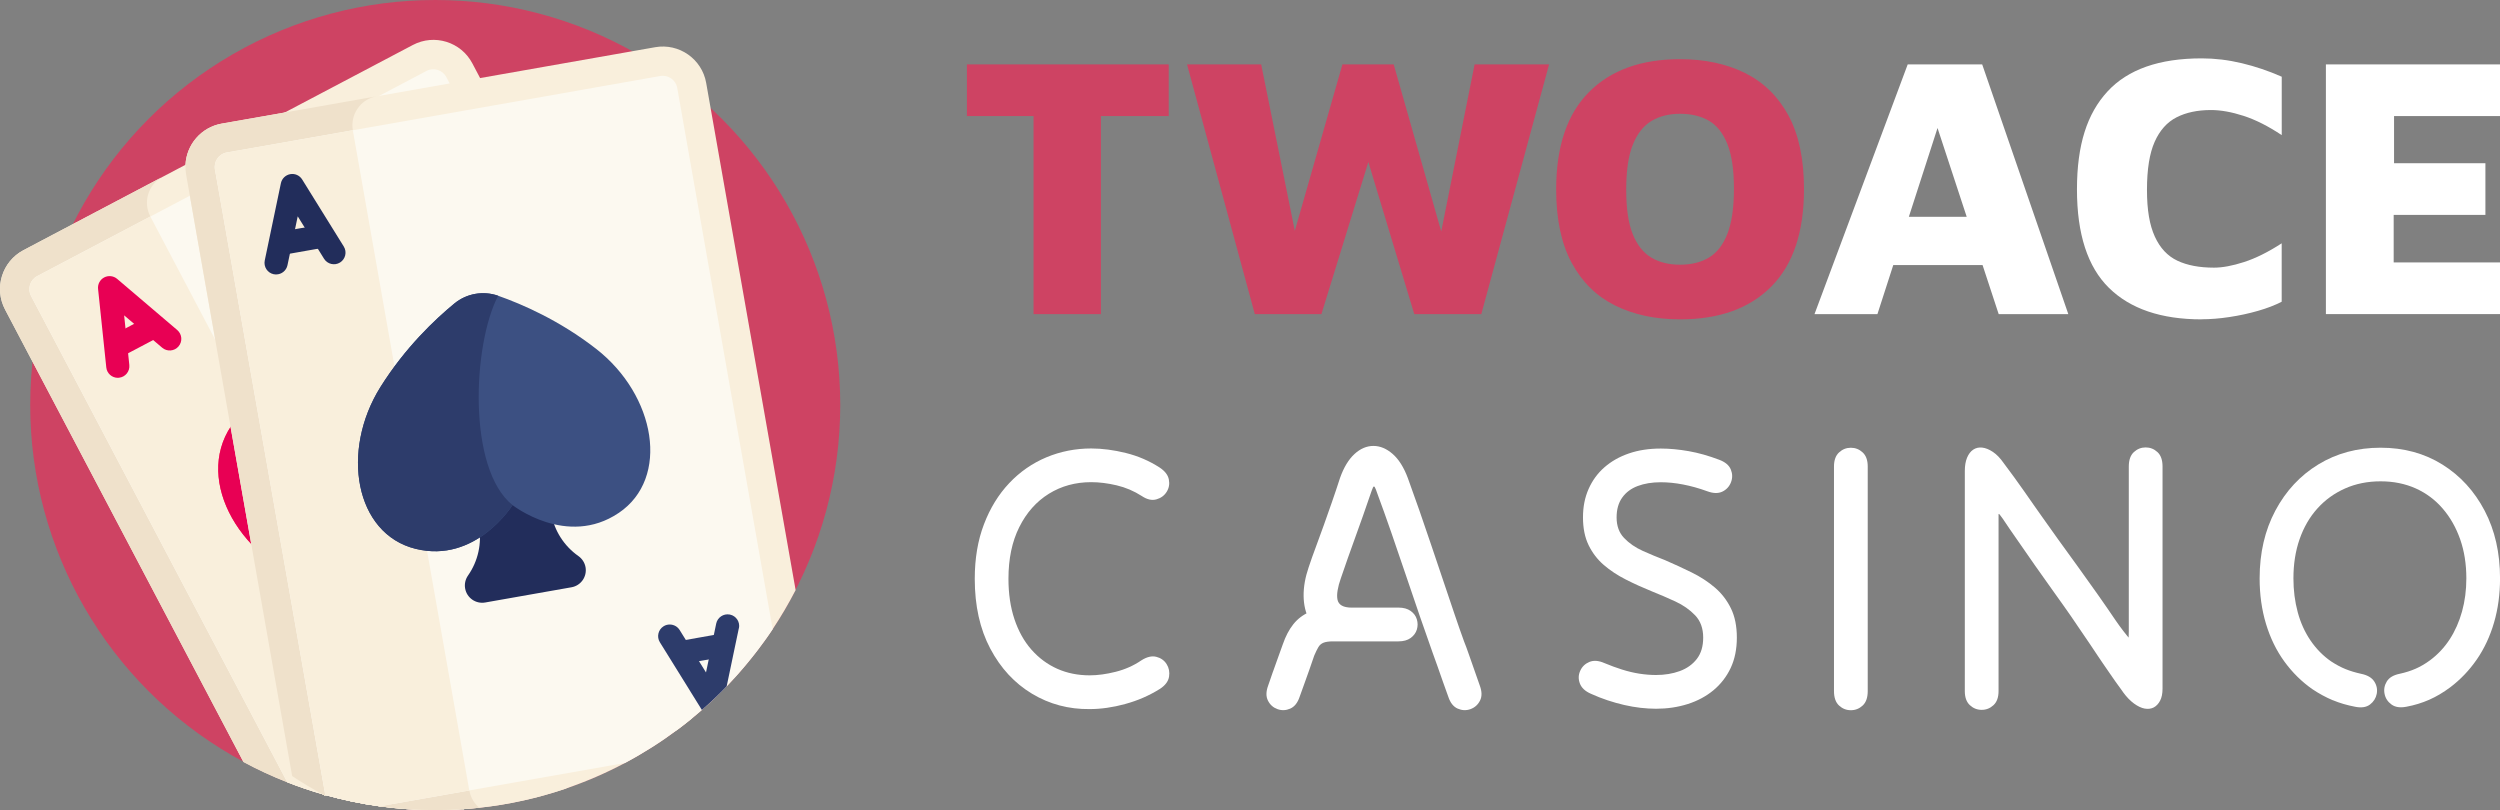
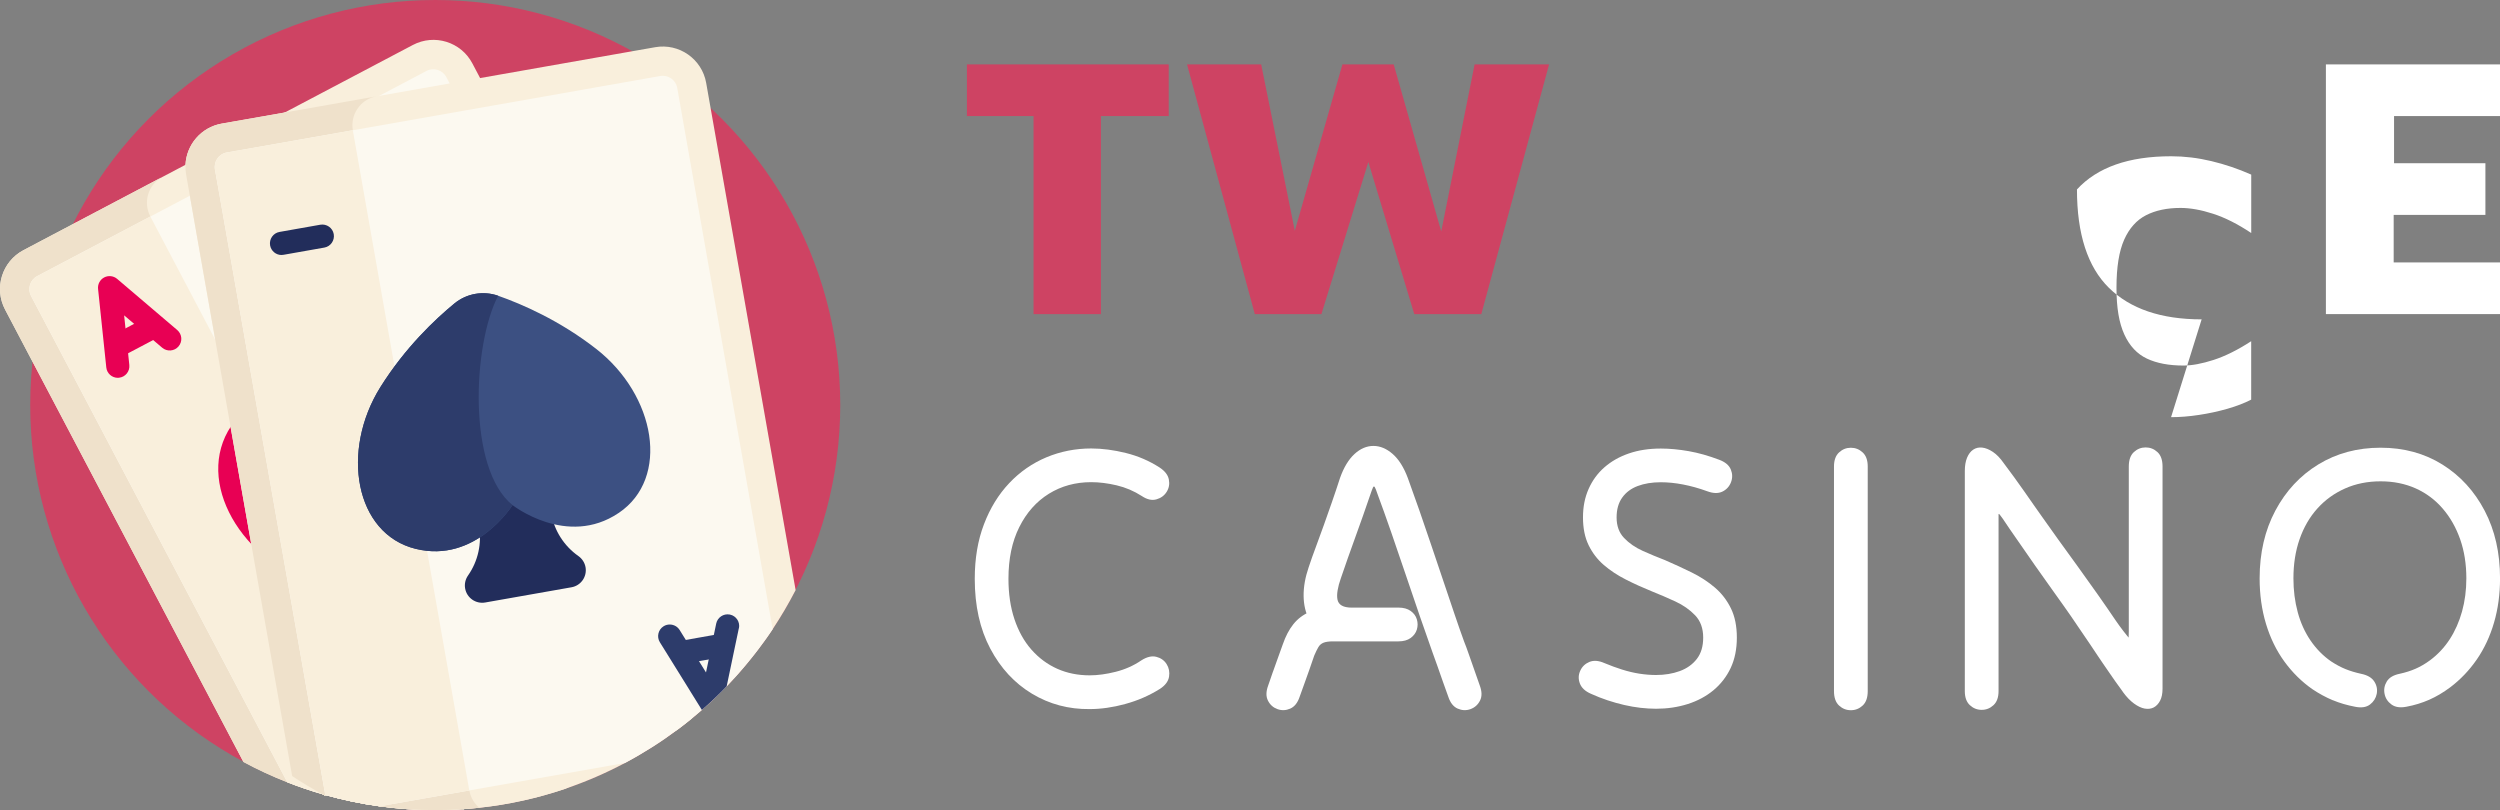
<svg xmlns="http://www.w3.org/2000/svg" id="Layer_2" data-name="Layer 2" viewBox="0 0 592.74 192.07">
  <rect x="0" y="0" width="592.74" height="192.07" fill="#808080" stroke="none" />
  <defs>
    <style>
      .cls-1 {
        fill: #3c5082;
      }

      .cls-1, .cls-2, .cls-3, .cls-4, .cls-5, .cls-6, .cls-7, .cls-8, .cls-9, .cls-10 {
        stroke-width: 0px;
      }

      .cls-2 {
        fill: #f9efdc;
      }

      .cls-3 {
        fill: #ce4363;
      }

      .cls-4 {
        fill: #fcf9f0;
      }

      .cls-5 {
        fill: #e80054;
      }

      .cls-6 {
        fill: #2d3c6b;
      }

      .cls-7 {
        fill: #ff4155;
      }

      .cls-8 {
        fill: #efe1cb;
      }

      .cls-9 {
        fill: #fff;
      }

      .cls-10 {
        fill: #222d5b;
      }
    </style>
  </defs>
  <g id="Layer_2-2" data-name="Layer 2">
    <g>
      <path class="cls-3" d="m245.05,74.48V27.52h-15.8v-12.25h47.85v12.25h-16.07v46.96h-15.98Z" />
      <path class="cls-3" d="m297.51,74.48l-16.07-59.21h17.58l8.97,44.38h-2.4l12.69-44.38h12.16l12.78,44.92h-2.57l8.97-44.92h17.66l-16.07,59.21h-15.89l-12.25-40.57h2.75l-12.52,40.57h-15.8Z" />
-       <path class="cls-3" d="m398.34,75.72c-5.86,0-10.99-1.1-15.4-3.28-4.41-2.19-7.84-5.56-10.3-10.12-2.46-4.56-3.68-10.36-3.68-17.4,0-10.18,2.59-17.87,7.77-23.08,5.18-5.21,12.38-7.81,21.61-7.81,5.86,0,10.99,1.1,15.4,3.28,4.41,2.19,7.84,5.55,10.3,10.08,2.45,4.53,3.68,10.34,3.68,17.44,0,10.18-2.57,17.87-7.72,23.08-5.15,5.21-12.37,7.81-21.66,7.81Zm0-12.96c2.66,0,4.94-.56,6.83-1.69,1.89-1.12,3.36-3,4.39-5.64,1.03-2.63,1.55-6.2,1.55-10.7s-.52-7.96-1.55-10.56c-1.04-2.6-2.5-4.45-4.39-5.55-1.89-1.09-4.17-1.64-6.83-1.64s-4.94.58-6.83,1.73c-1.89,1.15-3.36,3.03-4.39,5.64-1.04,2.6-1.55,6.16-1.55,10.65s.52,7.95,1.55,10.52c1.03,2.57,2.5,4.42,4.39,5.55,1.89,1.12,4.17,1.69,6.83,1.69Z" />
-       <path class="cls-9" d="m430.21,74.48l22.1-59.21h17.66l20.42,59.21h-16.51l-18.55-56.46,8.26-.71-18.46,57.17h-14.91Zm13.05-11.63l3.02-11.45h26.45l1.51,11.45h-30.98Z" />
-       <path class="cls-9" d="m522,75.72c-9.59,0-16.91-2.49-21.97-7.46-5.06-4.97-7.59-12.75-7.59-23.35s2.41-17.98,7.23-23.21c4.82-5.24,12.26-7.86,22.33-7.86,3.14,0,6.32.38,9.54,1.15,3.22.77,6.38,1.84,9.45,3.2v13.85c-3.19-2.13-6.21-3.65-9.05-4.57-2.84-.92-5.41-1.38-7.72-1.38-3.2,0-5.92.58-8.17,1.73-2.25,1.15-3.98,3.09-5.19,5.81-1.21,2.72-1.82,6.51-1.82,11.36s.62,8.37,1.86,11.1c1.24,2.72,3.03,4.63,5.37,5.73,2.34,1.1,5.22,1.64,8.65,1.64,2.01,0,4.39-.44,7.14-1.33,2.75-.89,5.73-2.37,8.92-4.44v13.85c-1.6.83-3.48,1.55-5.64,2.17-2.16.62-4.41,1.11-6.75,1.46-2.34.36-4.54.53-6.61.53Z" />
+       <path class="cls-9" d="m522,75.72c-9.59,0-16.91-2.49-21.97-7.46-5.06-4.97-7.59-12.75-7.59-23.35c4.82-5.24,12.26-7.86,22.33-7.86,3.14,0,6.32.38,9.54,1.15,3.22.77,6.38,1.84,9.45,3.2v13.85c-3.19-2.13-6.21-3.65-9.05-4.57-2.84-.92-5.41-1.38-7.72-1.38-3.2,0-5.92.58-8.17,1.73-2.25,1.15-3.98,3.09-5.19,5.81-1.21,2.72-1.82,6.51-1.82,11.36s.62,8.37,1.86,11.1c1.24,2.72,3.03,4.63,5.37,5.73,2.34,1.1,5.22,1.64,8.65,1.64,2.01,0,4.39-.44,7.14-1.33,2.75-.89,5.73-2.37,8.92-4.44v13.85c-1.6.83-3.48,1.55-5.64,2.17-2.16.62-4.41,1.11-6.75,1.46-2.34.36-4.54.53-6.61.53Z" />
      <path class="cls-9" d="m551.46,74.48V15.27h41.28v12.25h-25.12v11.18h21.66v12.25h-21.75v11.27h25.21v12.25h-41.28Z" />
    </g>
    <g>
      <path class="cls-9" d="m266.79,166.92c-2.96.8-5.77,1.2-8.43,1.2-4.97.06-9.53-1.15-13.67-3.64-4.14-2.49-7.44-6.05-9.9-10.7-2.46-4.65-3.68-10.16-3.68-16.55,0-4.79.72-9.1,2.18-12.92,1.45-3.82,3.45-7.07,5.99-9.76,2.54-2.69,5.49-4.73,8.83-6.13,3.34-1.39,6.88-2.09,10.61-2.09,2.6,0,5.34.36,8.21,1.07s5.55,1.86,8.03,3.46c1.24.83,1.97,1.77,2.17,2.84.21,1.06.03,2.04-.53,2.93-.56.89-1.38,1.48-2.44,1.77-1.07.3-2.22.03-3.46-.8-1.84-1.18-3.82-2.03-5.95-2.53-2.13-.5-4.14-.75-6.04-.75-3.73,0-7.07.92-10.03,2.75-2.96,1.84-5.3,4.47-7.01,7.9-1.72,3.43-2.57,7.52-2.57,12.25,0,3.55.47,6.75,1.42,9.59.95,2.84,2.29,5.25,4.04,7.23,1.75,1.98,3.79,3.49,6.12,4.53,2.34,1.04,4.9,1.55,7.68,1.55,1.89,0,3.95-.28,6.17-.84,2.22-.56,4.25-1.46,6.08-2.71,1.3-.83,2.49-1.11,3.55-.84s1.88.84,2.44,1.73c.56.89.75,1.88.58,2.97-.18,1.1-.89,2.06-2.13,2.88-2.55,1.6-5.3,2.8-8.26,3.6Z" />
      <path class="cls-9" d="m301.84,159.2c.36-1.03.72-2.07,1.11-3.11.38-1.03.78-2.14,1.2-3.33.65-1.89,1.48-3.48,2.49-4.75,1.01-1.27,2.29-2.25,3.86-2.93,1.57-.68,3.45-1.02,5.64-1.02h15.45c1.18,0,2.14.27,2.88.8.74.53,1.23,1.2,1.46,2,.24.8.24,1.6,0,2.4-.24.8-.73,1.46-1.46,2-.74.53-1.7.8-2.88.8h-11.01c-2.54,0-4.66-.46-6.35-1.38-1.69-.92-2.96-2.17-3.82-3.77-.86-1.6-1.3-3.46-1.33-5.59-.03-2.13.37-4.41,1.2-6.83.53-1.6,1.11-3.23,1.73-4.88.62-1.66,1.24-3.36,1.86-5.1.62-1.75,1.26-3.55,1.91-5.42.65-1.86,1.3-3.8,1.95-5.81.89-2.49,2.03-4.36,3.42-5.64,1.39-1.27,2.89-1.91,4.48-1.91s3.12.64,4.57,1.91c1.45,1.27,2.65,3.18,3.6,5.73.89,2.43,1.8,5,2.75,7.72.95,2.72,1.89,5.49,2.84,8.3.95,2.81,1.88,5.58,2.8,8.3.92,2.72,1.79,5.31,2.62,7.77.83,2.46,1.6,4.66,2.31,6.61.36.89.74,1.92,1.15,3.11.41,1.18.84,2.41,1.29,3.68.44,1.27.87,2.5,1.29,3.68.53,1.42.55,2.62.04,3.6-.5.98-1.26,1.64-2.26,2-1.01.36-2.01.31-3.02-.13-1.01-.44-1.75-1.38-2.22-2.8-.41-1.12-.84-2.32-1.29-3.6-.44-1.27-.87-2.5-1.29-3.68-.41-1.18-.8-2.25-1.15-3.2-.89-2.49-1.88-5.31-2.97-8.48-1.1-3.16-2.22-6.46-3.37-9.9-1.15-3.43-2.31-6.81-3.46-10.12-1.15-3.31-2.23-6.33-3.24-9.05-.3-.89-.52-1.45-.67-1.69-.15-.23-.3-.19-.44.13-.15.33-.37.93-.67,1.82-.53,1.6-1.1,3.23-1.69,4.88-.59,1.66-1.18,3.31-1.78,4.97-.59,1.66-1.18,3.32-1.78,4.97-.59,1.66-1.15,3.28-1.69,4.88-.36,1.01-.61,1.94-.75,2.8-.15.86-.16,1.6-.04,2.22.12.62.46,1.1,1.02,1.42.56.33,1.38.49,2.44.49h11.01c1.18,0,2.14.27,2.88.8.74.53,1.23,1.2,1.46,2,.24.8.24,1.6,0,2.4-.24.8-.73,1.46-1.46,2-.74.53-1.7.8-2.88.8h-15.45c-1.01,0-1.77.1-2.31.31-.53.21-.95.56-1.24,1.06-.3.5-.62,1.17-.98,2-.41,1.18-.8,2.29-1.15,3.33-.36,1.04-.73,2.07-1.11,3.11-.39,1.04-.78,2.15-1.2,3.33-.47,1.42-1.21,2.35-2.22,2.8-1.01.44-2.01.49-3.02.13-1.01-.36-1.76-1.02-2.26-2-.5-.98-.49-2.18.04-3.6.41-1.18.8-2.29,1.15-3.33Z" />
      <path class="cls-9" d="m384.59,158.75c1.39.44,2.77.77,4.13.98,1.36.21,2.66.31,3.91.31,2.07,0,3.95-.31,5.64-.93,1.69-.62,3.03-1.58,4.04-2.88,1.01-1.3,1.51-2.99,1.51-5.06,0-2.19-.64-3.95-1.91-5.28-1.27-1.33-2.84-2.43-4.7-3.29-1.86-.86-3.68-1.64-5.46-2.35-2.19-.89-4.28-1.83-6.26-2.84-1.98-1-3.73-2.16-5.24-3.46-1.51-1.3-2.71-2.87-3.6-4.7-.89-1.83-1.33-4.02-1.33-6.57s.44-4.73,1.33-6.75c.89-2.01,2.14-3.73,3.77-5.15,1.63-1.42,3.56-2.51,5.81-3.28,2.25-.77,4.76-1.15,7.55-1.15,2.07,0,4.28.21,6.61.62,2.34.41,4.75,1.1,7.23,2.04,1.42.53,2.34,1.3,2.75,2.31.41,1.01.43,2.01.04,3.02-.39,1.01-1.07,1.75-2.04,2.22-.98.47-2.17.44-3.6-.09-1.95-.71-3.86-1.24-5.73-1.6-1.86-.36-3.63-.53-5.28-.53-2.07,0-3.89.3-5.46.89-1.57.59-2.8,1.51-3.68,2.75-.89,1.24-1.33,2.81-1.33,4.7,0,2.01.59,3.64,1.78,4.88,1.18,1.24,2.66,2.26,4.44,3.06,1.78.8,3.52,1.52,5.24,2.18,2.19.95,4.3,1.92,6.35,2.93s3.86,2.19,5.46,3.55c1.6,1.36,2.87,3,3.82,4.93.95,1.92,1.42,4.25,1.42,6.97s-.49,5.12-1.46,7.19c-.98,2.07-2.34,3.83-4.08,5.28-1.75,1.45-3.79,2.54-6.12,3.28-2.34.74-4.84,1.11-7.5,1.11-1.18,0-2.41-.08-3.68-.22-1.27-.15-2.56-.37-3.86-.67-1.3-.3-2.62-.67-3.95-1.11-1.33-.44-2.65-.96-3.95-1.55-1.36-.59-2.23-1.41-2.62-2.44-.39-1.03-.36-2.04.09-3.02.44-.98,1.17-1.67,2.17-2.09,1.01-.41,2.19-.33,3.55.27,1.42.59,2.83,1.11,4.22,1.55Z" />
      <path class="cls-9" d="m434.83,158.53v-47.93c0-1.48.4-2.59,1.2-3.33.8-.74,1.73-1.11,2.8-1.11s2,.37,2.8,1.11c.8.74,1.2,1.85,1.2,3.33v53.26c0,1.54-.4,2.68-1.2,3.42-.8.74-1.73,1.11-2.8,1.11s-2-.37-2.8-1.11-1.2-1.88-1.2-3.42v-5.33Z" />
      <path class="cls-9" d="m465.85,160v-48.33c0-1.24.18-2.29.53-3.15.36-.86.84-1.49,1.46-1.91.62-.41,1.33-.58,2.13-.49.8.09,1.64.43,2.53,1.02s1.75,1.48,2.57,2.66c.89,1.18,1.73,2.32,2.53,3.42.8,1.1,1.57,2.18,2.31,3.24.74,1.07,1.46,2.1,2.17,3.11.71,1.01,1.42,2.01,2.13,3.02,1.07,1.54,2.34,3.33,3.82,5.37,1.48,2.04,3.03,4.19,4.66,6.44,1.63,2.25,3.21,4.47,4.75,6.66,1.54,2.19,2.93,4.2,4.17,6.04,1.18,1.72,2.41,3.31,3.68,4.79,1.27,1.48,2.47,2.87,3.6,4.17,1.12,1.3,2.04,2.54,2.75,3.73.71,1.18,1.07,2.34,1.07,3.46,0,1.18-.19,2.15-.58,2.88-.39.74-.89,1.27-1.51,1.6-.62.32-1.33.41-2.13.27-.8-.15-1.64-.55-2.53-1.2-.89-.65-1.75-1.54-2.57-2.66-.89-1.18-1.32-2.23-1.29-3.15.03-.92.25-1.85.67-2.8.41-.95.84-2.09,1.29-3.42s.67-3,.67-5.01v-39.15c0-1.54.4-2.68,1.2-3.42.8-.74,1.73-1.11,2.8-1.11s2,.37,2.8,1.11c.8.74,1.2,1.88,1.2,3.42v52.64c0,1.18-.19,2.15-.58,2.88-.39.74-.89,1.27-1.51,1.6-.62.32-1.33.41-2.13.27-.8-.15-1.64-.55-2.53-1.2-.89-.65-1.75-1.54-2.57-2.66-.71-.95-1.33-1.8-1.86-2.57-.53-.77-1.04-1.49-1.51-2.18-.47-.68-.93-1.34-1.38-2-.44-.65-.9-1.33-1.38-2.04-.47-.71-1.01-1.51-1.6-2.4-.95-1.36-1.95-2.84-3.02-4.44s-2.19-3.23-3.37-4.88c-1.18-1.66-2.35-3.3-3.51-4.93-1.15-1.63-2.26-3.2-3.33-4.7-1.07-1.51-2.04-2.91-2.93-4.22-.65-.95-1.23-1.78-1.73-2.49-.5-.71-.93-1.33-1.29-1.86-.36-.53-.67-.99-.93-1.38-.27-.38-.52-.75-.75-1.11-.24-.29-.41-.53-.53-.71-.12-.18-.22-.3-.31-.36-.09-.06-.13-.03-.13.09v41.9c0,1.48-.4,2.59-1.2,3.33-.8.74-1.73,1.11-2.8,1.11s-2-.37-2.8-1.11c-.8-.74-1.2-1.85-1.2-3.33v-3.86Z" />
      <path class="cls-9" d="m553.11,166.03c-1.63-.68-3.24-1.55-4.84-2.62-2.54-1.77-4.76-3.96-6.66-6.57-1.89-2.6-3.34-5.58-4.35-8.92-1.01-3.34-1.51-6.94-1.51-10.79,0-6.04,1.24-11.39,3.73-16.07,2.49-4.67,5.89-8.33,10.21-10.96,4.32-2.63,9.23-3.95,14.74-3.95s10.39,1.33,14.65,3.99c4.26,2.66,7.6,6.32,10.03,10.96,2.43,4.65,3.64,9.99,3.64,16.02,0,3.73-.47,7.22-1.42,10.48s-2.31,6.17-4.08,8.74c-1.77,2.57-3.88,4.78-6.3,6.61-1.66,1.24-3.33,2.23-5.02,2.97-1.69.74-3.48,1.29-5.37,1.64-1.48.29-2.66.12-3.55-.53-.89-.65-1.44-1.49-1.64-2.53-.21-1.03-.03-2.01.53-2.93.56-.92,1.58-1.52,3.06-1.82,1.36-.3,2.62-.69,3.77-1.2,1.15-.5,2.29-1.17,3.42-2,1.83-1.36,3.39-3.02,4.66-4.97,1.27-1.95,2.25-4.16,2.93-6.61.68-2.45,1.02-5.07,1.02-7.86,0-3.37-.49-6.45-1.46-9.23-.98-2.78-2.35-5.21-4.13-7.28-1.78-2.07-3.91-3.67-6.39-4.79-2.49-1.12-5.27-1.69-8.34-1.69s-5.89.56-8.43,1.69c-2.54,1.13-4.74,2.71-6.57,4.75-1.84,2.04-3.24,4.47-4.22,7.28-.98,2.81-1.46,5.9-1.46,9.28,0,2.84.34,5.52,1.02,8.03.68,2.52,1.7,4.76,3.06,6.75,1.36,1.98,2.99,3.63,4.88,4.93,1.18.77,2.32,1.38,3.42,1.82,1.09.44,2.32.81,3.68,1.11,1.48.3,2.51.9,3.11,1.82.59.92.78,1.9.58,2.93-.21,1.04-.74,1.88-1.6,2.53-.86.65-2.03.83-3.51.53-1.89-.36-3.66-.87-5.28-1.55Z" />
    </g>
    <g id="g8517">
      <g id="g8519">
        <circle class="cls-3" cx="103.19" cy="96.03" r="96.03" />
        <g>
          <g id="g8667">
            <path class="cls-2" d="m178.91,142.04c-.94,2.96-2.03,5.87-3.27,8.72h0c-.18.41-.36.82-.54,1.23-.15.34-.31.68-.47,1.02-.17.37-.35.74-.53,1.11,0,.02-.02.04-.03.06h0c-.16.32-.31.64-.47.96-.03.07-.07.13-.1.2-.16.32-.33.65-.5.97-.37.73-.76,1.45-1.16,2.17-.2.36-.4.72-.6,1.07h0c-.55.97-1.11,1.92-1.69,2.87h0c-.59.95-1.19,1.89-1.82,2.81-.56.83-1.13,1.65-1.72,2.46-.66.91-1.34,1.82-2.03,2.71-1.09.89-2.2,1.76-3.33,2.6l-16.32,8.6-10.24,5.4c-6.54,2.22-13.4,3.76-20.49,4.52-1.2.13-2.4.24-3.61.32l-.23.12h0s-.05-.1-.05-.1c-2.15.15-4.32.22-6.51.22-4.47,0-8.88-.31-13.19-.9-4.39-.6-8.7-1.51-12.88-2.68l.03.19c-.24-.13-.48-.25-.72-.38-2.83-.82-5.6-1.76-8.32-2.83-3.58-1.4-7.05-3.01-10.4-4.82L7.93,86.17l-.23-.43-6.49-12.33c-2.69-5.1-.74-11.41,4.36-14.1l11.66-6.15,21.31-11.23s0,0,.01,0l5.42-2.86,23.56-12.41,30.36-16c5.1-2.69,11.41-.74,14.1,4.36l1.83,3.47,3.41,6.46,2.07,3.92,59.63,113.15Z" />
          </g>
          <g id="g8671">
            <path class="cls-8" d="m109.7,191.85c-2.15.15-4.32.22-6.51.22-4.47,0-8.88-.31-13.19-.9-4.39-.6-8.7-1.51-12.88-2.68l.03.19c-.24-.13-.48-.25-.72-.38-2.83-.82-5.6-1.76-8.32-2.83-3.58-1.4-7.05-3.01-10.4-4.82L7.93,86.17l-.23-.43-6.49-12.33c-2.69-5.1-.74-11.41,4.36-14.1l11.66-6.15,21.31-11.23c-1.76.93-2.96,2.51-3.45,4.29-.45,1.64-.31,3.46.55,5.1l15.37,29.17,8.28,15.7,2.34,4.45,21.43,40.66,24.63,46.74h0s2,3.8,2,3.8Z" />
          </g>
          <g id="g8675">
            <path class="cls-4" d="m175.65,150.76h0c-.18.41-.36.82-.54,1.23-.15.34-.31.68-.47,1.02-.17.37-.35.74-.53,1.11-.17.34-.33.68-.5,1.02-.03.07-.07.13-.1.2-.16.32-.33.65-.5.97-.37.73-.76,1.45-1.16,2.17-.2.36-.4.72-.6,1.07l-1.24.65-4.07,2.15-44.02,23.2-9.32,4.91-2.61,1.37-.23.12h0s-.05-.1-.05-.1c-2.15.15-4.32.22-6.51.22-4.47,0-8.88-.31-13.19-.9-4.39-.6-8.7-1.51-12.88-2.68l.03.19c-.24-.13-.48-.25-.72-.38-2.83-.82-5.6-1.76-8.32-2.83L11.31,77.66l-1.71-3.24-2.24-4.25c-.89-1.7-.24-3.8,1.45-4.7l4.06-2.14,11.07-5.83,9.19-4.84,2.51-1.32,9.36-4.93,6.46-3.41,18.34-9.67h0l15.08-7.95.26-.14,4.8-2.53,11.18-5.89c1.7-.89,3.8-.24,4.7,1.46l.79,1.49,3.41,6.46.21.4,28.55,54.17,15.2,28.84,21.67,41.11Z" />
          </g>
          <g id="g8679">
            <path class="cls-2" d="m109.7,191.85c-2.15.15-4.32.22-6.51.22-4.47,0-8.88-.31-13.19-.9-4.39-.6-8.7-1.51-12.88-2.68l.03.19c-.24-.13-.48-.25-.72-.38-2.83-.82-5.6-1.76-8.32-2.83L11.31,77.66l-1.71-3.24-2.24-4.25c-.89-1.7-.24-3.8,1.45-4.7l4.06-2.14h0s11.08-5.84,11.08-5.84l9.18-4.84,2.51-1.32,15.37,29.17,8.28,15.7,2.34,4.45,21.43,40.66,24.63,46.74h0s2,3.8,2,3.8Z" />
          </g>
          <g id="g8683">
            <g id="path8685">
              <path class="cls-5" d="m27.93,89.58c-1.39,0-2.59-1.05-2.73-2.47l-1.95-18.61c-.12-1.12.46-2.2,1.45-2.72,1-.52,2.21-.39,3.07.34l14.25,12.13c1.16.99,1.3,2.72.31,3.88-.99,1.16-2.72,1.3-3.88.31l-9.02-7.67,1.23,11.77c.16,1.51-.94,2.87-2.45,3.02-.1.01-.19.02-.29.02Z" />
            </g>
          </g>
          <g id="g8687">
            <g id="path8689">
              <path class="cls-5" d="m27.74,84.79c-.99,0-1.94-.53-2.44-1.47-.71-1.35-.19-3.01,1.15-3.72l8.69-4.58c1.34-.71,3.01-.19,3.72,1.15.71,1.35.19,3.01-1.15,3.72l-8.69,4.58c-.41.22-.85.32-1.28.32Z" />
            </g>
          </g>
          <g id="g8691">
            <g id="path8693">
              <path class="cls-7" d="m158.06,157.45c-.64,0-1.28-.22-1.78-.66l-14.25-12.13c-1.16-.99-1.3-2.72-.31-3.88.99-1.16,2.72-1.3,3.88-.31l9.02,7.67-1.23-11.77c-.16-1.51.94-2.87,2.45-3.02,1.52-.16,2.87.94,3.02,2.45l1.95,18.61c.12,1.12-.46,2.2-1.45,2.72-.4.21-.85.32-1.28.32Z" />
            </g>
          </g>
          <g id="g8695">
            <g id="path8697">
              <path class="cls-7" d="m147.62,148.21c-.99,0-1.94-.53-2.44-1.47-.71-1.35-.19-3.01,1.15-3.72l8.69-4.58c1.35-.71,3.01-.19,3.72,1.15.71,1.35.19,3.01-1.15,3.72l-8.69,4.58c-.41.22-.85.32-1.28.32Z" />
            </g>
          </g>
          <g id="g8699">
            <g id="path8701">
-               <path class="cls-7" d="m103.08,74.83c-16.17,1.08-20.53,18.52-20.53,18.52,0,0-16.85-6.26-26.88,6.46-10.03,12.72.16,32.06,18.6,38.82,11.36,4.16,21.97,5.19,28.45,5.36,4.11.11,7.98-1.93,10.21-5.38,3.52-5.44,8.67-14.77,11.66-26.5,4.85-19.03-5.34-38.36-21.51-37.28h0Z" />
-             </g>
+               </g>
          </g>
          <g id="g8703">
            <g id="path8705">
              <path class="cls-5" d="m112.93,138.61c-12.86-5.85-33.88-30.53-30.37-45.26,0,0-16.85-6.26-26.88,6.46-10.03,12.72.16,32.06,18.6,38.82,11.36,4.16,21.97,5.19,28.45,5.36,4.11.11,7.98-1.93,10.21-5.38h0Z" />
            </g>
          </g>
        </g>
        <g>
          <g id="g8547">
            <path class="cls-2" d="m188.64,139.91c-1.64,3.19-3.46,6.28-5.43,9.25-.22.33-.44.66-.67.99-.13.19-.26.39-.4.58-.08.12-.17.25-.26.37-.16.23-.32.46-.49.69-.53.75-1.07,1.48-1.63,2.21-.2.26-.4.53-.6.78-.05.06-.1.13-.15.19-.23.31-.47.61-.72.91-.03.04-.06.07-.08.1-.28.36-.57.71-.86,1.06-.25.3-.5.6-.75.9-.17.2-.33.39-.5.59-.09.1-.18.21-.28.32-.17.2-.35.4-.52.6-.06.07-.12.14-.18.21-.2.23-.4.45-.61.68-.24.27-.48.54-.74.8-.25.27-.49.53-.74.8-.25.26-.5.53-.75.79-.26.27-.52.54-.78.81-.25.25-.49.5-.74.74-.33.33-.66.66-1,.98-.34.32-.67.64-1.02.96h0c-.09.09-.17.17-.26.25-.68.63-1.37,1.26-2.07,1.86-.4.35-.8.7-1.21,1.04-.4.34-.81.68-1.23,1.02-1.09.89-2.2,1.76-3.33,2.6-3.95,2.95-8.12,5.6-12.51,7.93-4.48,2.38-9.18,4.42-14.05,6.07-6.54,2.22-13.4,3.76-20.49,4.52-1.2.13-2.4.24-3.61.32l-.23.12h0s-.05-.1-.05-.1c-2.15.15-4.32.22-6.51.22-4.47,0-8.88-.31-13.19-.9-4.39-.6-8.7-1.51-12.88-2.68l.03.19c-.24-.13-.48-.25-.72-.38-2.46-1.32-4.86-2.76-7.17-4.3l-9.7-55.02-4.9-27.76-3.65-20.72-4.39-24.9-1.62-9.2-.88-5.01c-.14-.78-.18-1.55-.15-2.31.22-4.77,3.71-8.92,8.61-9.78l14.95-2.63,21.77-3.84.65-.11,16.66-2.94,7.2-1.27,36.13-6.37,5.4-.95c5.67-1,11.09,2.79,12.09,8.46l1.05,5.97,1.67,9.46,18.49,104.84Z" />
          </g>
          <g id="g8551">
            <path class="cls-8" d="m113.6,191.51c-1.2.13-2.4.24-3.61.32l-.23.12h0s-.05-.1-.05-.1c-2.15.15-4.32.22-6.51.22-4.47,0-8.88-.31-13.19-.9-4.39-.6-8.7-1.51-12.88-2.68l.03.19c-.24-.13-.48-.25-.72-.38-2.46-1.32-4.86-2.76-7.17-4.3l-9.7-55.02-4.9-27.76-3.65-20.72-4.39-24.9-1.62-9.2-.88-5.01c-.14-.78-.18-1.55-.15-2.31.22-4.77,3.71-8.92,8.61-9.78l14.95-2.63,21.77-3.84c-1.7.3-3.14,1.18-4.15,2.41-.17.2-.32.4-.46.62-.94,1.43-1.35,3.2-1.04,5.02h0s8.46,47.96,8.46,47.96l1.42,8.03,7.63,43.25.09.48,2.36,13.37,7.66,43.45c.2,1.15.67,2.17,1.34,3.03.3.39.64.74,1,1.05Z" />
          </g>
          <g id="g8555">
            <path class="cls-4" d="m183.21,149.15c-.22.33-.44.66-.67.99-.13.19-.26.39-.4.58-.08.12-.17.25-.26.37-.16.23-.32.46-.49.69-.53.75-1.07,1.48-1.63,2.21-.2.26-.4.53-.6.78-.05.06-.1.13-.15.19-.23.31-.47.61-.72.91-.03.04-.06.07-.08.1-.28.36-.57.71-.86,1.06-.25.3-.5.6-.75.9-.17.2-.33.39-.5.59-.09.1-.18.21-.28.32-.17.2-.35.4-.52.6-.06.07-.12.14-.18.21-.2.23-.4.45-.61.68-.24.27-.48.54-.74.8-.25.27-.49.53-.74.8-.25.26-.5.53-.75.79-.26.27-.52.54-.78.81-.25.25-.49.5-.74.74-.33.33-.66.66-1,.98-.34.32-.67.64-1.02.96h0c-.09.09-.17.17-.26.25-.68.63-1.37,1.26-2.07,1.86-.4.35-.8.7-1.21,1.04-.4.34-.81.68-1.23,1.02-1.09.89-2.2,1.76-3.33,2.6-3.95,2.95-8.12,5.6-12.51,7.93l-3.81.67-22.42,3.95-10.65,1.88-3.56.63-17.69,3.12c-4.39-.6-8.7-1.51-12.88-2.68l-9.33-52.93h0s-6.16-34.91-6.16-34.91l-.96-5.43-8.23-46.69-.98-5.53-.5-2.81c-.33-1.89.93-3.7,2.82-4.03l16.02-2.82h0l.83-.15,3.85-.68,9.17-1.62,26.36-4.65,7.2-1.27,21.26-3.75,18.07-3.19c1.89-.33,3.7.93,4.03,2.82l1.64,9.31,20.98,119Z" />
          </g>
          <g id="g8559">
            <path class="cls-2" d="m111.26,187.42l-3.57.63-17.69,3.12c-4.39-.6-8.7-1.51-12.88-2.68l-9.33-52.94-6.16-34.91-.96-5.43-8.23-46.69-.98-5.53-.5-2.81c-.33-1.89.93-3.7,2.82-4.03l16.02-2.82h0l.83-.15,3.85-.68,9.17-1.62h0s8.46,47.96,8.46,47.96l1.42,8.03,7.63,43.25.09.48,2.36,13.37,7.66,43.45Z" />
          </g>
          <g id="g8563">
            <g id="path8565">
-               <path class="cls-10" d="m65.47,65.08c-.19,0-.38-.02-.57-.06-1.49-.31-2.44-1.77-2.13-3.26l3.83-18.32c.23-1.1,1.11-1.95,2.22-2.15,1.11-.2,2.22.3,2.82,1.26l9.87,15.9c.8,1.29.4,2.99-.89,3.79-1.29.8-2.99.4-3.79-.89l-6.24-10.06-2.43,11.59c-.27,1.3-1.42,2.19-2.69,2.19Z" />
-             </g>
+               </g>
          </g>
          <g id="g8567">
            <g id="path8569">
              <path class="cls-10" d="m66.75,60.46c-1.31,0-2.47-.94-2.71-2.28-.26-1.5.74-2.93,2.23-3.19l9.67-1.71c1.5-.26,2.93.74,3.19,2.23.26,1.5-.74,2.93-2.23,3.19l-9.67,1.71c-.16.03-.32.04-.48.04Z" />
            </g>
          </g>
          <g id="g8571">
            <path class="cls-6" d="m175.17,148.96l-.13.64-.96,4.57h0s-1.79,8.56-1.79,8.56c-.26.27-.52.54-.78.81-.25.25-.49.5-.74.74-.33.33-.66.66-1,.98-.34.32-.67.64-1.02.96h0c-.09.09-.17.17-.26.25-.68.63-1.37,1.26-2.07,1.86-.04-.05-.07-.1-.1-.15l-.3-.49-2.41-3.88-.1-.17-4.06-6.54-3-4.83c-.8-1.29-.4-2.99.89-3.79.9-.56,2-.53,2.86-.03.37.22.69.53.94.92l1.48,2.38,3.13,5.04,1.64,2.64.64-3.05,1.21-5.8.57-2.74c.31-1.46,1.73-2.41,3.19-2.14.02,0,.04,0,.07.01,1.49.31,2.44,1.77,2.13,3.26Z" />
          </g>
          <g id="g8575">
            <g id="path8577">
              <path class="cls-6" d="m161.52,157.47c-1.31,0-2.47-.94-2.71-2.28-.26-1.5.74-2.93,2.23-3.19l9.67-1.71c1.5-.26,2.93.74,3.19,2.23.26,1.5-.74,2.93-2.23,3.19l-9.67,1.71c-.16.03-.32.04-.48.04Z" />
            </g>
          </g>
          <g id="g8579">
            <g id="path8581">
              <path class="cls-10" d="m130.69,121.71l-2.9-16.43-17.13,3.02,2.9,16.43c.72,4.1-.21,8.32-2.6,11.73h0c-.62.89-.87,1.99-.68,3.06h0c.39,2.23,2.52,3.72,4.75,3.33l20.47-3.61c2.23-.39,3.72-2.52,3.33-4.75h0c-.19-1.07-.8-2.02-1.69-2.65h0c-3.41-2.39-5.73-6.03-6.45-10.13h0Z" />
            </g>
          </g>
          <g id="g8583">
            <g id="path8585">
              <path class="cls-1" d="m146.67,121.63c-12.26,8.26-25.16-1.88-25.16-1.88,0,0-8.65,13.94-23,10.37-14.35-3.57-17.81-23.21-8.29-38.39,5.87-9.35,12.95-16.03,17.52-19.78,2.9-2.38,6.83-3.07,10.37-1.83,5.58,1.96,14.52,5.81,23.23,12.59,14.14,11.01,17.6,30.66,5.34,38.92h0Z" />
            </g>
          </g>
          <g id="g8587">
            <g id="path8589">
              <path class="cls-6" d="m118.11,70.12c-6,11.41-7.37,40.97,3.4,49.63,0,0-8.65,13.94-23,10.37-14.35-3.57-17.81-23.21-8.29-38.39,5.87-9.35,12.95-16.03,17.52-19.78,2.9-2.38,6.83-3.07,10.37-1.83h0Z" />
            </g>
          </g>
        </g>
      </g>
    </g>
  </g>
</svg>